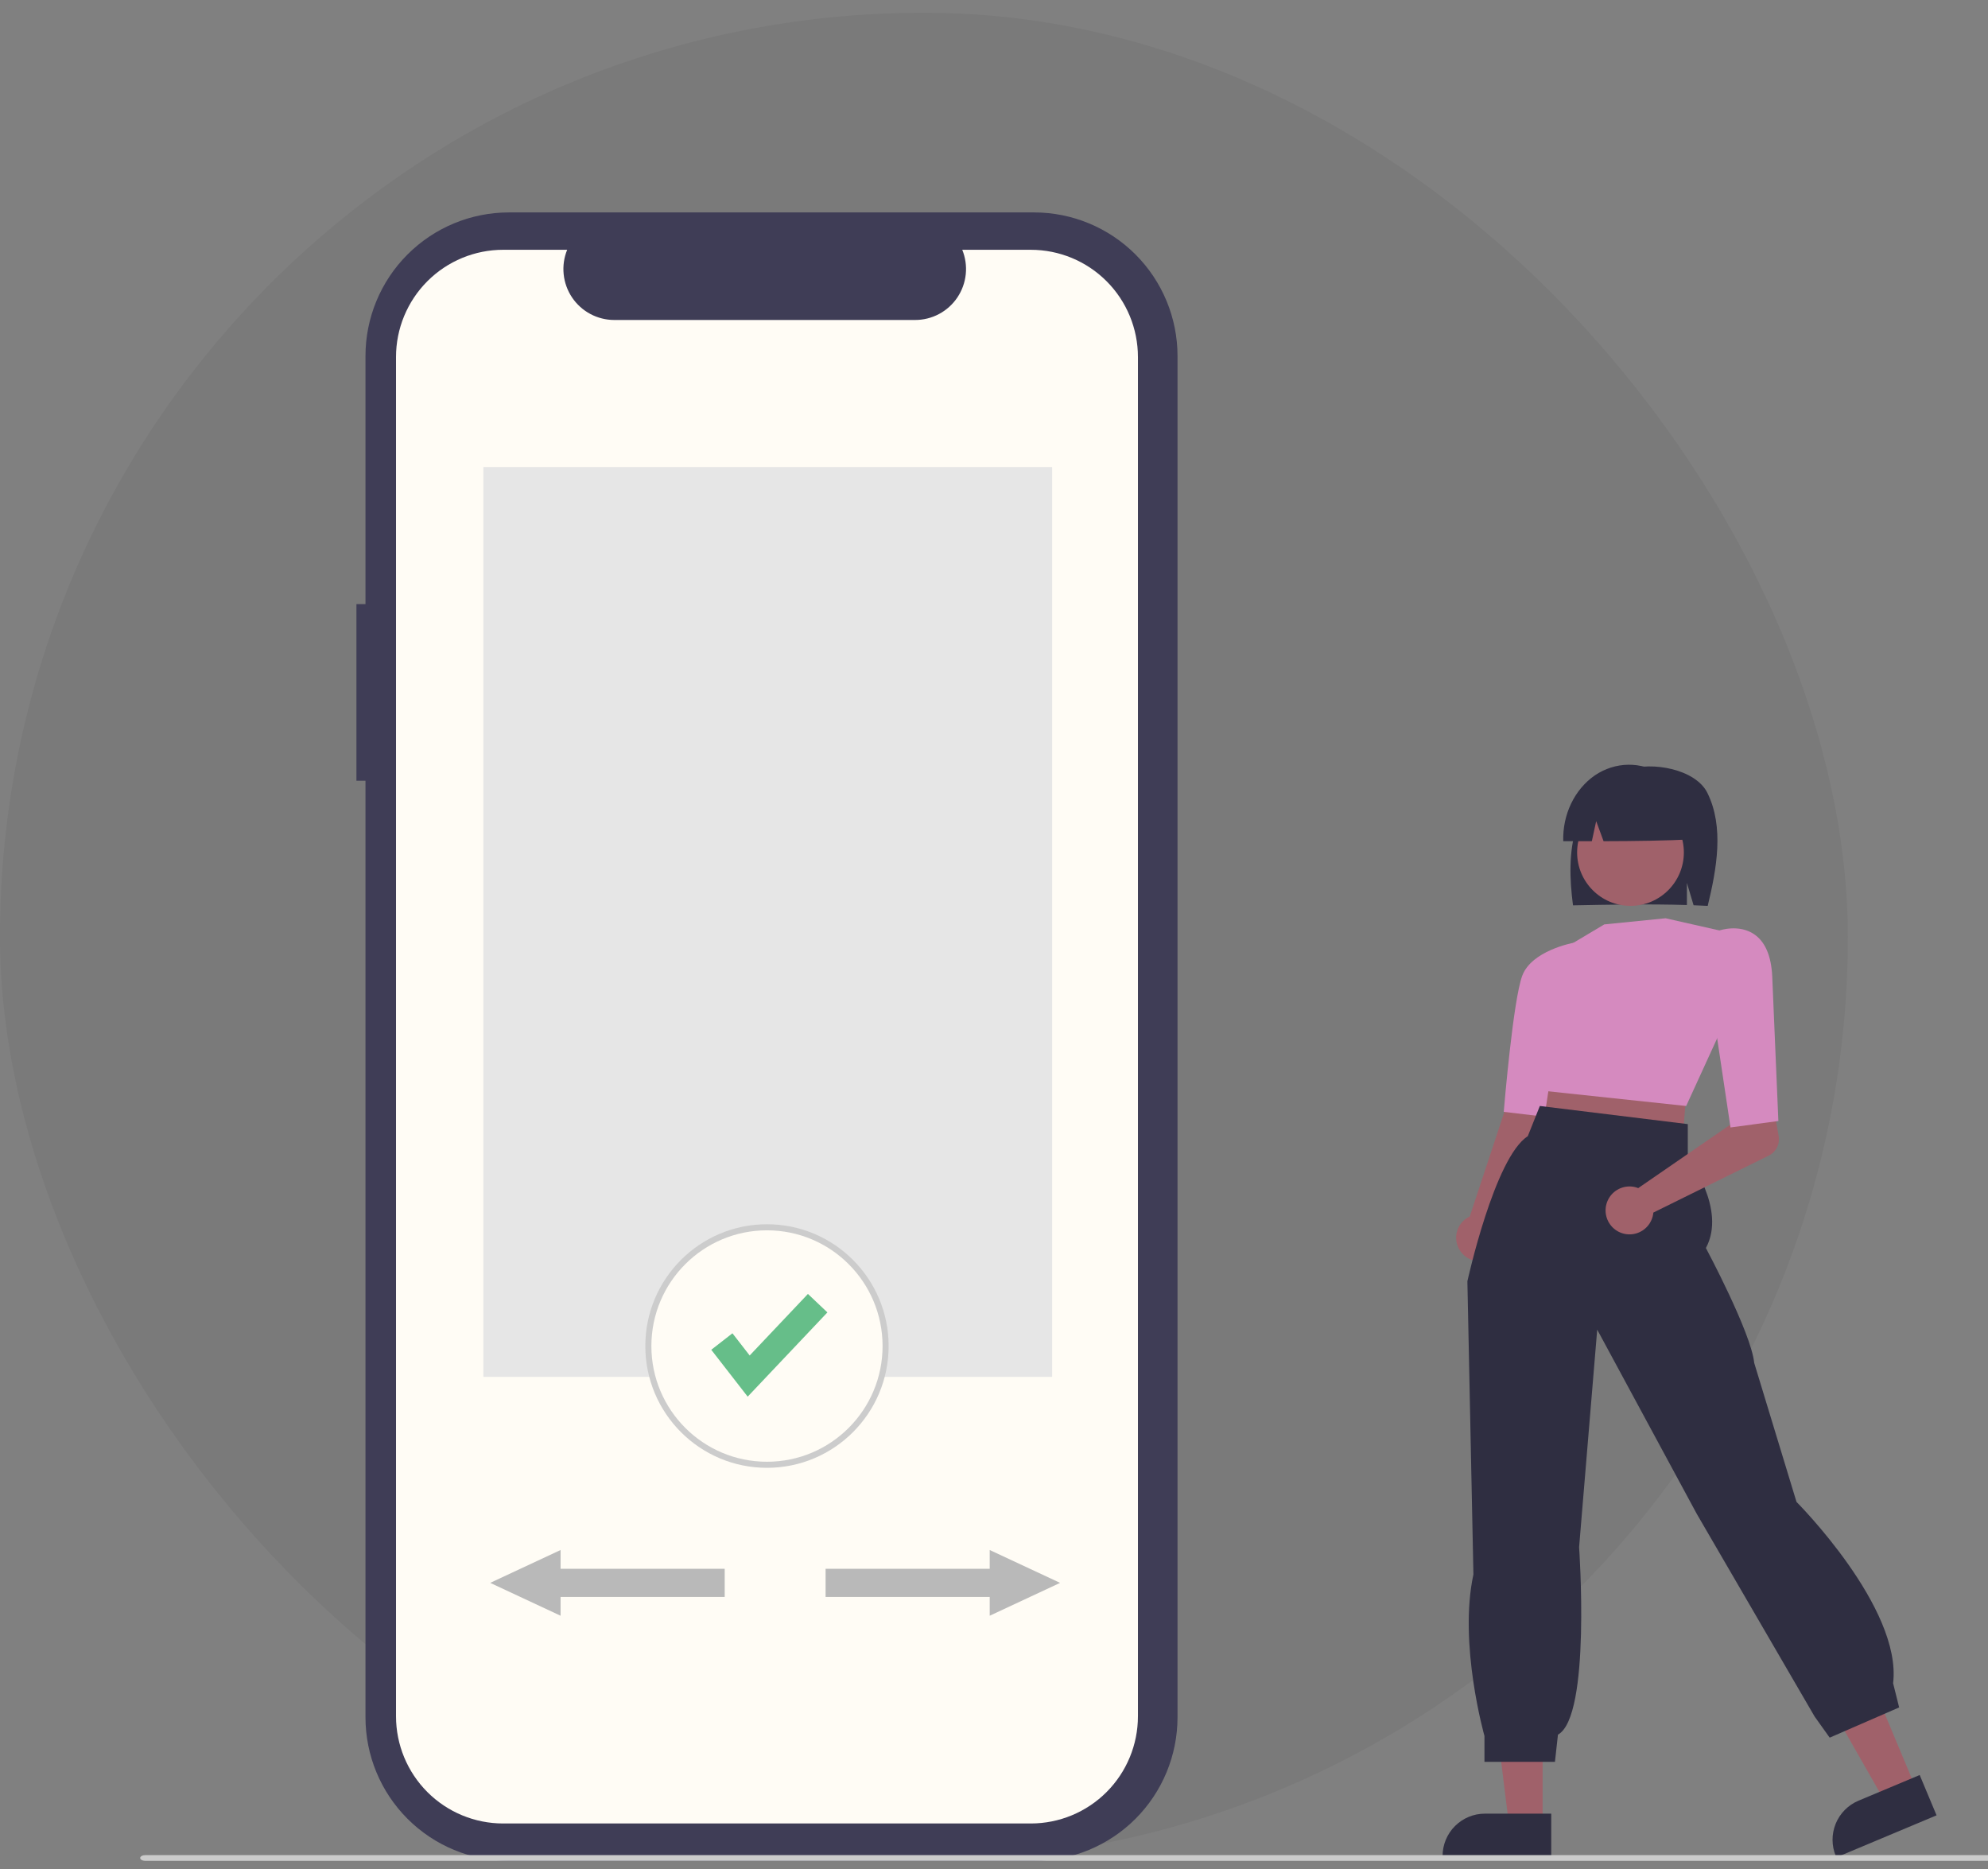
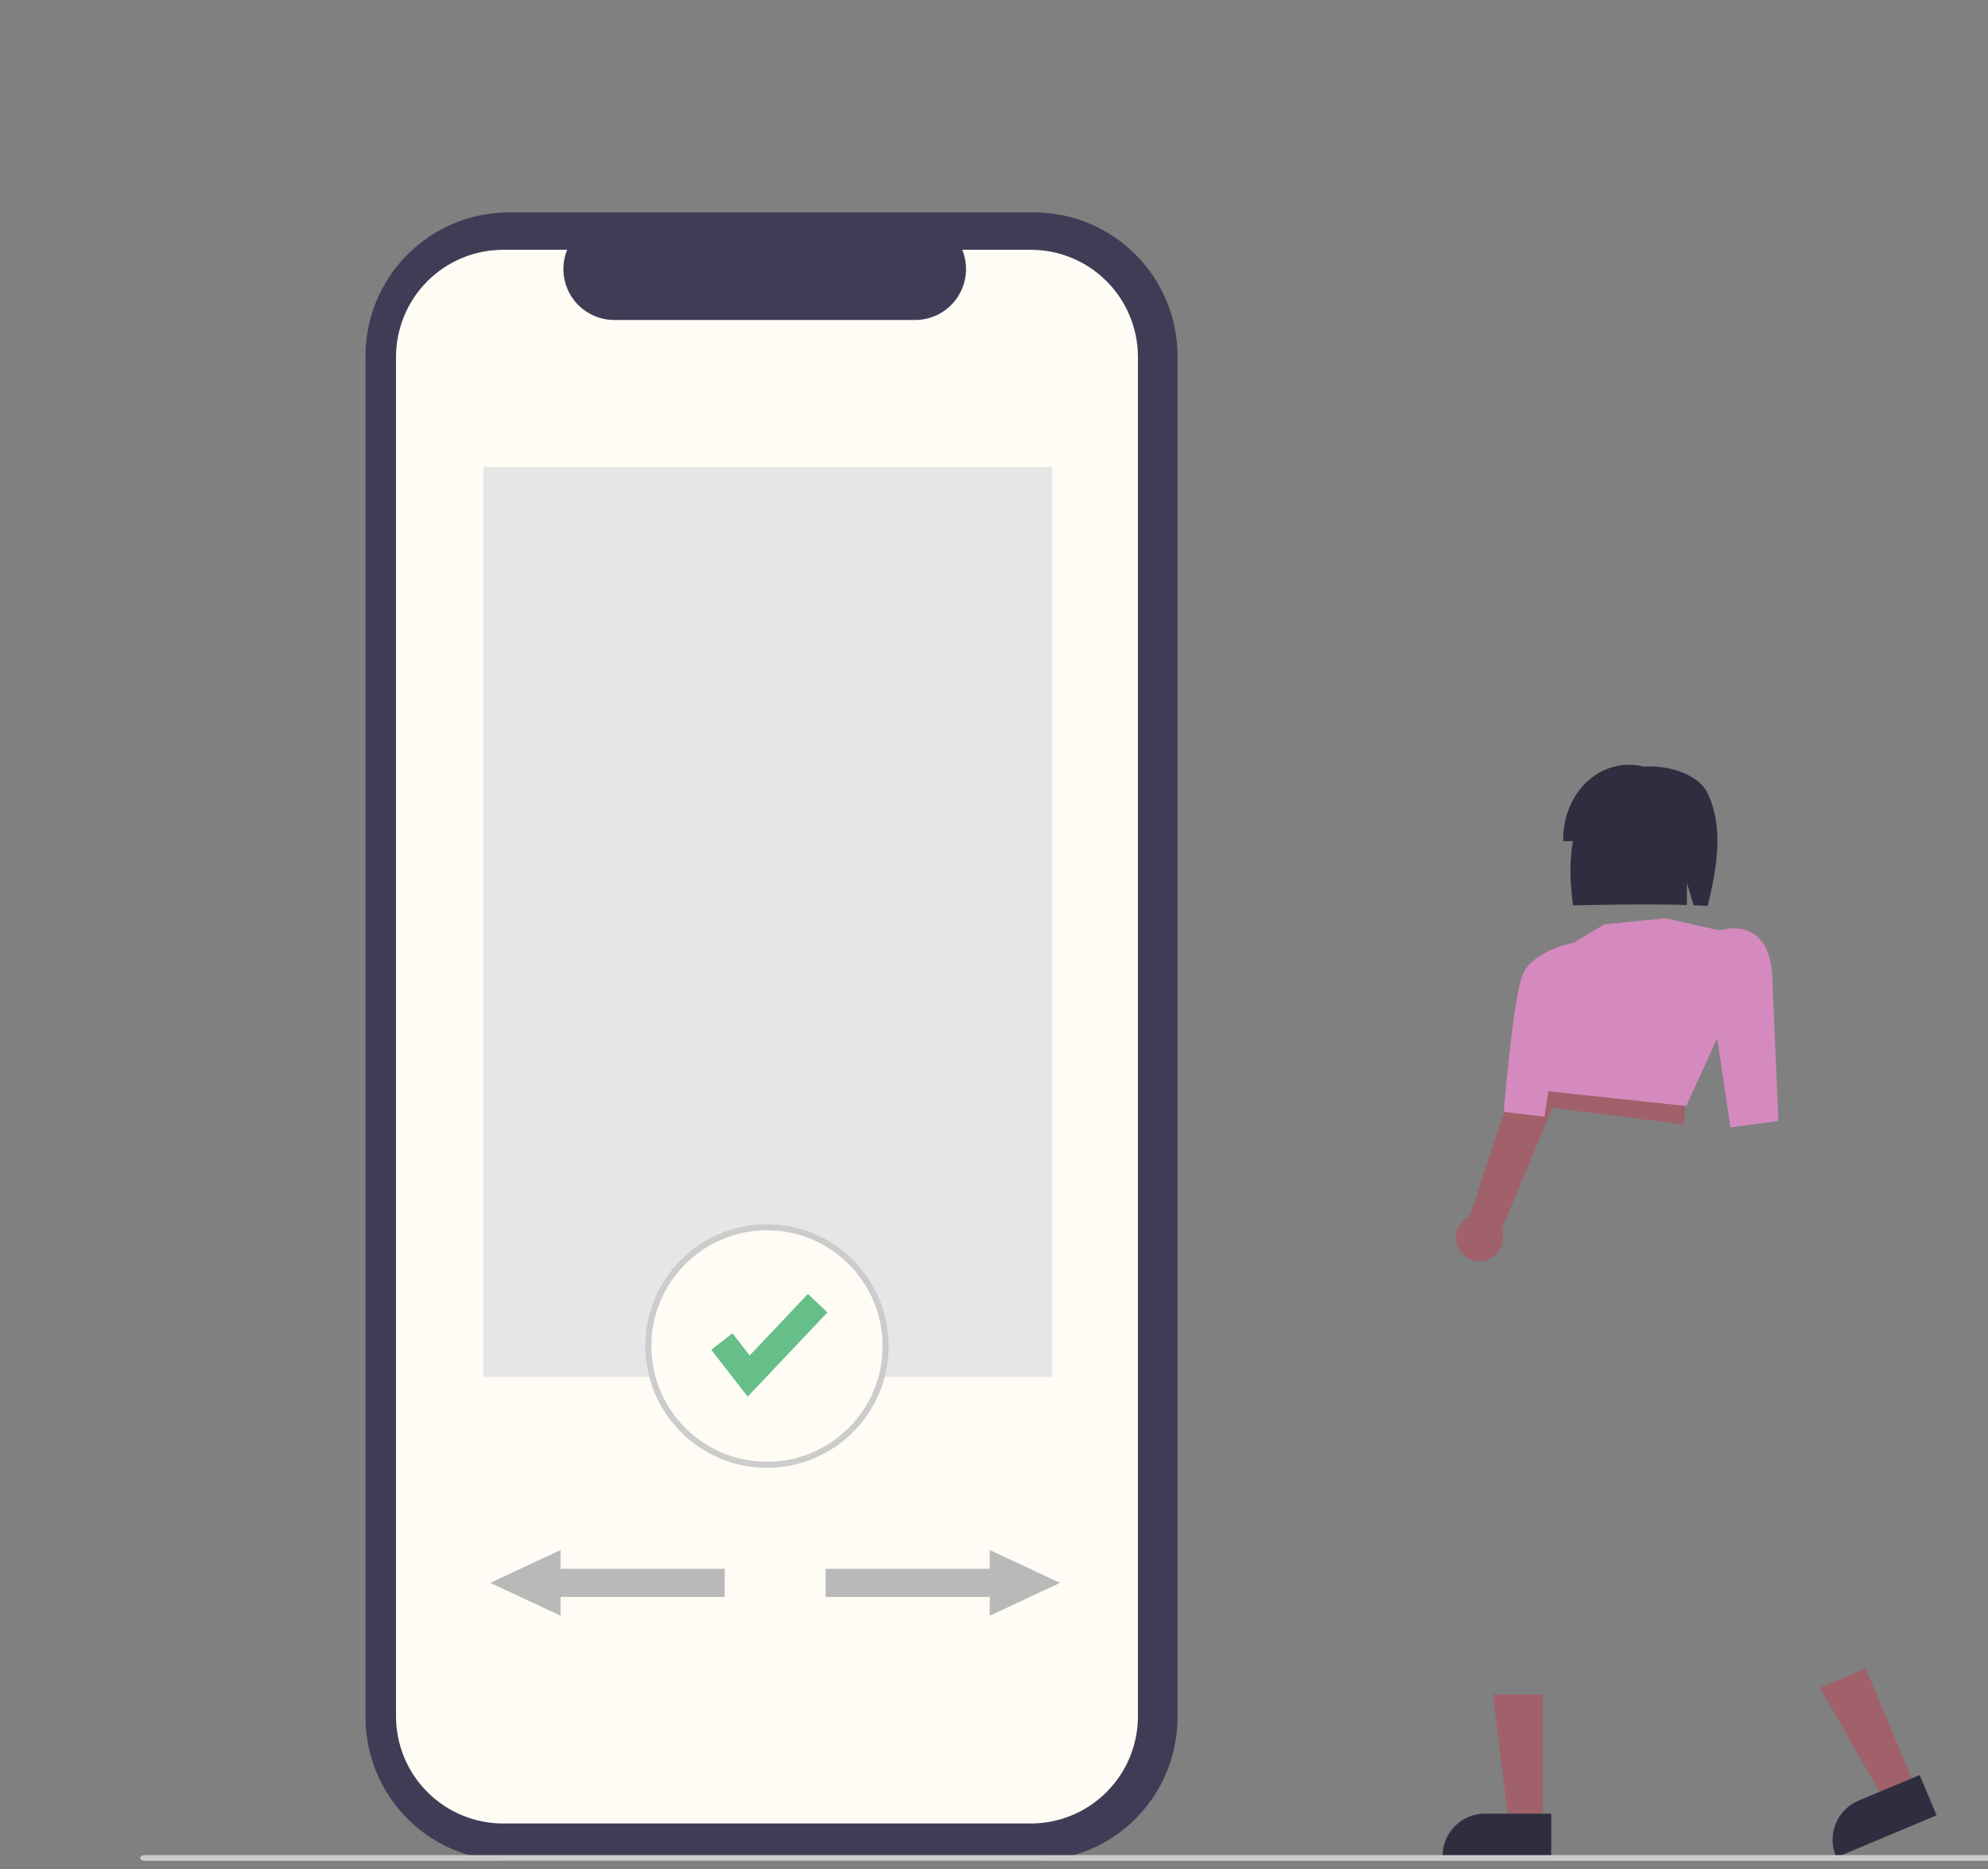
<svg xmlns="http://www.w3.org/2000/svg" width="468" height="440" viewBox="0 0 468 440" fill="none">
  <rect x="0" y="0" width="468" height="440" fill="#808080" stroke="none" />
  <g clip-path="url(#clip0_59_71)">
-     <rect y="3" width="435" height="435" rx="217.5" fill="black" fill-opacity="0.05" />
    <g clip-path="url(#clip1_59_71)">
-       <path d="M83.908 142.203H86.038V83.801C86.038 74.837 89.596 66.239 95.929 59.9C102.263 53.561 110.853 50 119.809 50H243.433C252.389 50 260.979 53.561 267.313 59.9C273.646 66.239 277.204 74.837 277.204 83.801V404.198C277.204 413.163 273.646 421.76 267.313 428.099C260.979 434.438 252.389 437.999 243.433 437.999H119.809C110.853 437.999 102.263 434.438 95.929 428.099C89.596 421.76 86.038 413.163 86.038 404.198V183.774H83.908V142.203Z" fill="#3F3D56" />
+       <path d="M83.908 142.203H86.038V83.801C86.038 74.837 89.596 66.239 95.929 59.9C102.263 53.561 110.853 50 119.809 50H243.433C252.389 50 260.979 53.561 267.313 59.9C273.646 66.239 277.204 74.837 277.204 83.801V404.198C277.204 413.163 273.646 421.76 267.313 428.099C260.979 434.438 252.389 437.999 243.433 437.999H119.809C110.853 437.999 102.263 434.438 95.929 428.099C89.596 421.76 86.038 413.163 86.038 404.198V183.774V142.203Z" fill="#3F3D56" />
      <path d="M242.665 58.794H226.528C227.27 60.615 227.553 62.591 227.353 64.547C227.152 66.504 226.474 68.381 225.378 70.013C224.282 71.645 222.802 72.983 221.068 73.907C219.334 74.832 217.399 75.316 215.434 75.316H144.612C142.648 75.316 140.713 74.832 138.979 73.907C137.245 72.983 135.764 71.645 134.668 70.013C133.572 68.381 132.894 66.504 132.694 64.547C132.493 62.591 132.777 60.615 133.519 58.794H118.447C115.135 58.794 111.856 59.447 108.796 60.715C105.736 61.984 102.956 63.843 100.614 66.187C98.272 68.531 96.414 71.314 95.146 74.376C93.879 77.439 93.226 80.721 93.226 84.036V403.964C93.226 410.658 95.883 417.079 100.613 421.813C105.343 426.547 111.758 429.206 118.447 429.206H242.665C249.354 429.206 255.769 426.547 260.498 421.813C265.228 417.079 267.885 410.658 267.885 403.964V84.038C267.885 77.343 265.228 70.922 260.498 66.188C255.769 61.454 249.354 58.795 242.665 58.795V58.794Z" fill="#FFFCF5" />
      <path d="M249.552 372.571L232.993 364.836V369.256H194.355V375.885H232.993V380.305L249.552 372.571Z" fill="#B9B9B9" />
      <path d="M115.405 372.571L131.964 364.836V369.256H170.602V375.886H131.964V380.306L115.405 372.571Z" fill="#B9B9B9" />
      <path d="M113.795 109.935H247.688V324.085H113.795V109.935Z" fill="#E6E6E6" />
      <path d="M371.141 194.58C373.004 188.638 377.24 183.19 383.098 181.179C388.955 179.168 399.175 181.047 401.937 186.623C405.918 194.658 404.13 204.498 402.018 213.223C400.918 213.165 399.807 213.119 398.693 213.077L397.116 207.819V213.025C388.42 212.756 379.365 212.925 370.306 213.099C369.495 206.923 369.278 200.521 371.141 194.58Z" fill="#2F2E41" />
      <path d="M451.053 420.972L443.736 424.041L428.429 397.259L439.227 392.73L451.053 420.972Z" fill="#A0616A" />
      <path d="M455.891 427.288L432.302 437.182L432.177 436.884C431.157 434.447 431.146 431.704 432.146 429.259C433.146 426.813 435.076 424.865 437.51 423.843L451.918 417.8L455.891 427.288Z" fill="#2F2E41" />
      <path d="M343.769 294.459C343.313 293.799 343.006 293.047 342.871 292.255C342.736 291.464 342.776 290.652 342.988 289.878C343.201 289.104 343.58 288.385 344.099 287.773C344.619 287.162 345.266 286.671 345.996 286.337L361.72 238.847L372.25 244.469L353.483 289.381C353.964 290.645 353.965 292.042 353.486 293.306C353.006 294.571 352.079 295.616 350.881 296.242C349.683 296.868 348.298 297.032 346.987 296.704C345.676 296.375 344.531 295.576 343.769 294.459V294.459Z" fill="#A0616A" />
      <path d="M363.156 429.487H355.224L351.451 398.864H363.158L363.156 429.487Z" fill="#A0616A" />
      <path d="M365.179 437.182H339.602V436.859C339.602 434.216 340.651 431.681 342.518 429.812C344.385 427.943 346.917 426.893 349.557 426.892H365.179L365.179 437.182Z" fill="#2F2E41" />
      <path d="M394.959 255.311L396.757 259.988L396.398 264.665L361.889 260.348L362.965 256.39L366.919 251.713L394.959 255.311Z" fill="#A0616A" />
-       <path d="M383.838 213.221C376.899 213.221 371.275 207.591 371.275 200.647C371.275 193.702 376.899 188.073 383.838 188.073C390.776 188.073 396.401 193.702 396.401 200.647C396.401 207.591 390.776 213.221 383.838 213.221Z" fill="#A0616A" />
      <path d="M396.948 260.324L362.729 256.681L361.249 251.828C360.788 251.196 356.445 245.035 357.408 238.876C357.647 237.425 358.181 236.039 358.978 234.803C359.774 233.567 360.816 232.509 362.038 231.693L370.355 221.943L377.674 217.583L392.103 216.139L392.153 216.15L405.107 219.084L404.949 242.851L396.948 260.324Z" fill="#D58ABF" />
      <path d="M363.59 262.843L354.003 261.703L354.028 261.401C354.116 260.342 356.213 235.388 358.36 229.656C360.554 223.801 370.056 221.979 370.459 221.903L370.575 221.881L372.686 223.149L366.86 241.375L363.59 262.843Z" fill="#D58ABF" />
-       <path d="M397.329 264.591V272.492C397.329 272.492 406.569 284.51 401.59 293.758C401.59 293.758 412.252 313.677 412.961 320.791L422.919 353.515C422.919 353.515 447.796 378.414 445.661 396.198L447.083 401.89L430.733 409.004L427.179 404.024L399.458 356.361L376.003 312.966L371.739 364.186C371.739 364.186 374.582 404.024 366.763 408.295L366.053 414.697H349.462V408.61C349.462 408.61 343.308 386.952 346.862 370.59L345.441 301.585C345.441 301.585 351.837 272.419 359.656 267.439L362.499 260.322L397.329 264.591Z" fill="#2F2E41" />
-       <path d="M384.806 279.391C385.096 279.456 385.38 279.544 385.657 279.654L407.591 264.544L407.089 258.089L416.723 256.058L418.72 267.398C418.882 268.315 418.742 269.259 418.321 270.089C417.901 270.919 417.223 271.59 416.389 272.001L389.221 285.412C389.117 286.552 388.67 287.635 387.937 288.515C387.204 289.395 386.222 290.03 385.119 290.338C384.017 290.645 382.847 290.609 381.765 290.234C380.684 289.86 379.742 289.165 379.065 288.241C378.388 287.318 378.007 286.21 377.975 285.065C377.942 283.92 378.258 282.792 378.881 281.832C379.505 280.871 380.405 280.123 381.464 279.687C382.522 279.251 383.688 279.148 384.806 279.392V279.391Z" fill="#A0616A" />
      <path d="M407.382 265.377L402.918 235.569L399.254 220.171L404.728 219.027C404.877 218.971 409.335 217.463 412.937 219.891C415.527 221.642 416.963 224.957 417.202 229.751L418.651 263.859L407.382 265.377Z" fill="#D58ABF" />
      <path d="M375.426 182.516C377.798 180.911 380.514 180.042 383.292 180.001C386.069 179.961 388.805 180.749 391.214 182.285C393.624 183.82 395.617 186.045 396.986 188.728C398.355 191.412 399.05 194.454 398.997 197.537C392.098 197.889 384.851 197.977 377.5 197.997L375.764 193.277L374.74 198C372.5 198 370.257 197.997 368.009 197.99C367.917 194.916 368.554 191.869 369.855 189.153C371.157 186.438 373.078 184.149 375.426 182.516Z" fill="#2F2E41" />
      <path d="M498.781 438H34.219C33.546 438 33 437.698 33 437.327C33 436.955 33.546 436.653 34.219 436.653H498.781C499.454 436.653 500 436.955 500 437.327C500 437.698 499.454 438 498.781 438Z" fill="#CBCBCB" />
      <path d="M180.556 345.491C196.373 345.491 209.195 332.657 209.195 316.826C209.195 300.995 196.373 288.162 180.556 288.162C164.739 288.162 151.917 300.995 151.917 316.826C151.917 332.657 164.739 345.491 180.556 345.491Z" fill="#CCCCCC" />
      <path d="M180.556 344.062C195.585 344.062 207.768 331.868 207.768 316.826C207.768 301.784 195.585 289.59 180.556 289.59C165.527 289.59 153.344 301.784 153.344 316.826C153.344 331.868 165.527 344.062 180.556 344.062Z" fill="#FFFCF5" />
      <path d="M176.013 328.739L167.441 317.707L172.426 313.827L176.484 319.05L190.196 304.563L194.781 308.911L176.013 328.739Z" fill="#66BE89" />
    </g>
  </g>
  <defs>
    <clipPath id="clip0_59_71">
      <rect width="468" height="440" fill="white" />
    </clipPath>
    <clipPath id="clip1_59_71">
      <rect width="467" height="388" fill="white" transform="matrix(-1 0 0 1 500 50)" />
    </clipPath>
  </defs>
</svg>